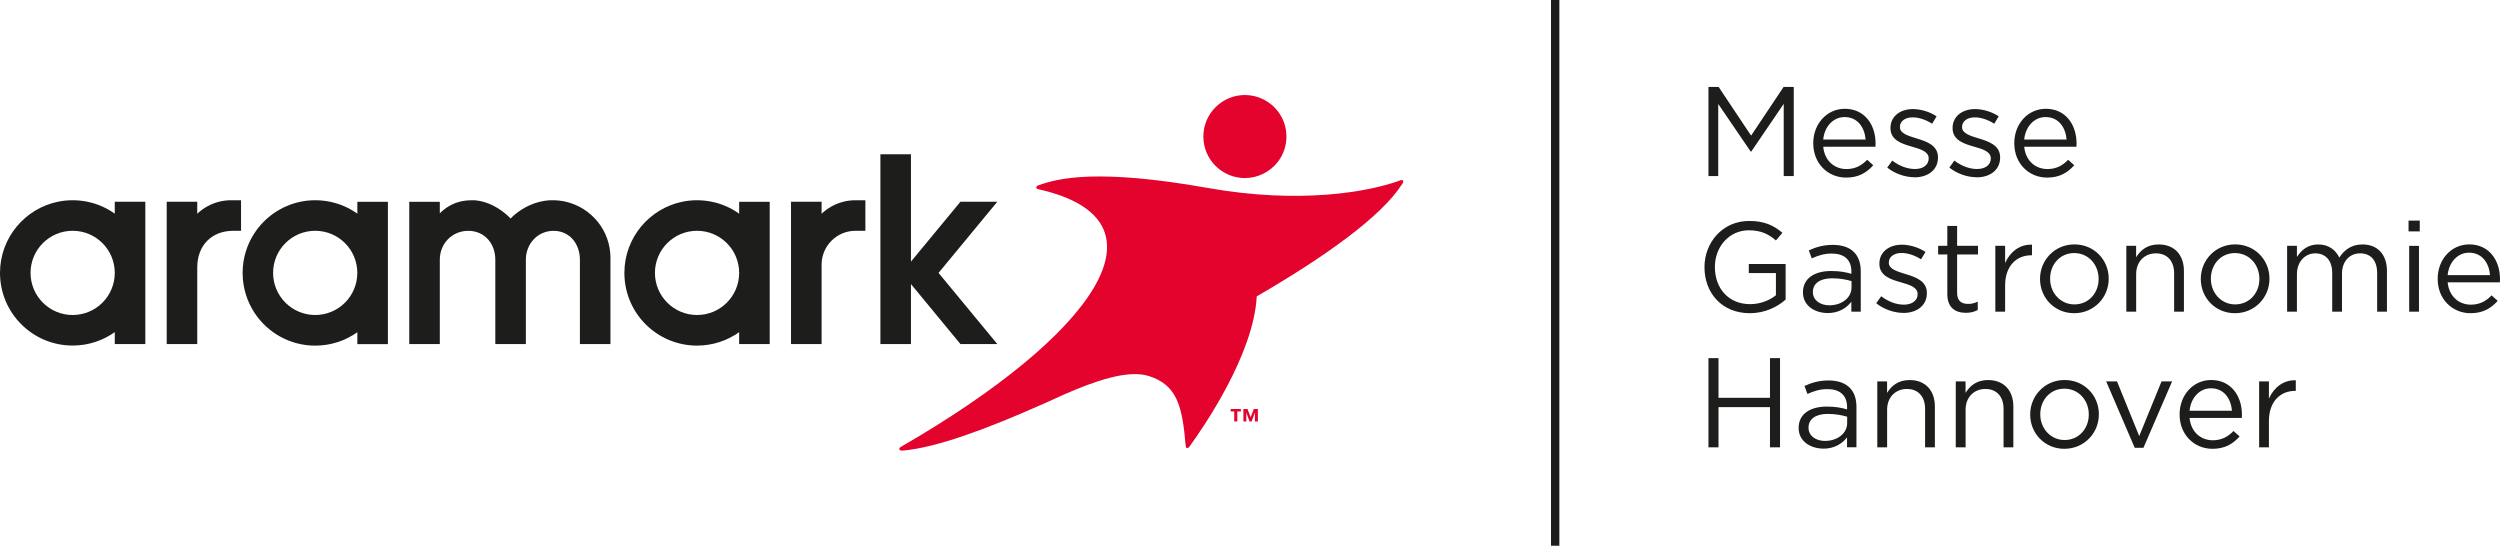
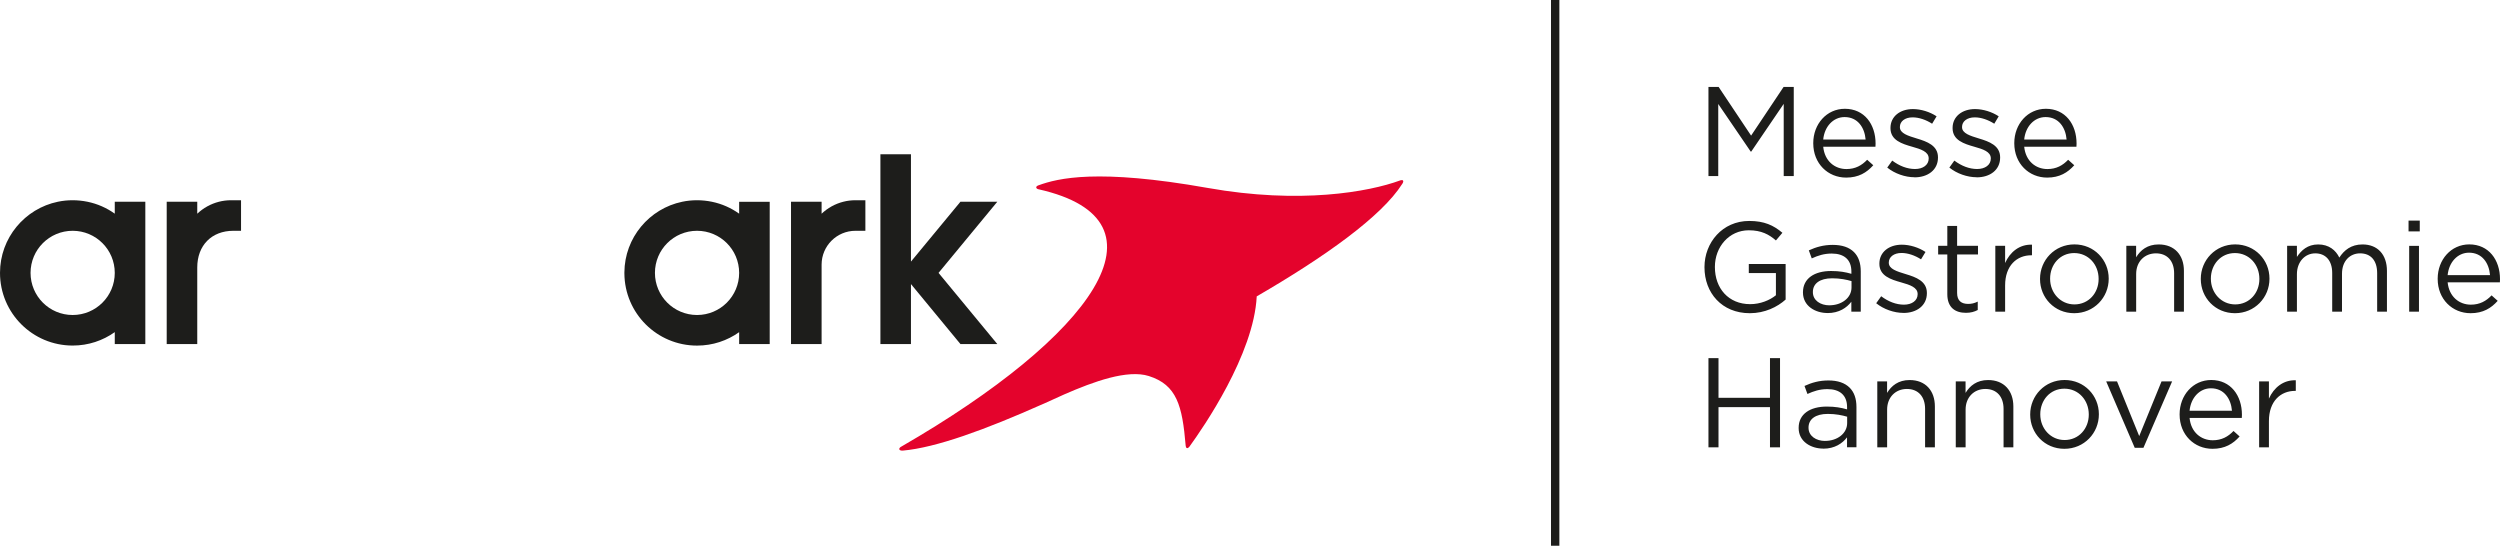
<svg xmlns="http://www.w3.org/2000/svg" id="b" width="210.72mm" height="46mm" viewBox="0 0 597.31 130.39">
  <g id="c">
-     <path d="M297.44,42.54c3.1,0,6.07-1.49,7.94-3.97,1.3-1.73,1.98-3.79,1.98-5.95s-.69-4.22-1.98-5.95c-1.87-2.49-4.84-3.97-7.94-3.97-5.47,0-9.93,4.45-9.93,9.92s4.45,9.92,9.93,9.92h0Z" style="fill:#e4032c;" />
    <path d="M335.22,43.14c-.11-.13-.33-.15-.59-.07-.05.02-.09.03-.14.05-7.45,2.73-23.86,5.71-45.95,1.78-26.31-4.67-35.76-2.32-40.4-.63-.04.01-.08.03-.12.04-.28.12-.46.3-.44.48.01.19.22.35.51.43.02,0,.03,0,.04,0,33.22,7.46,12.66,35.23-32.69,61.43-.08.04-.16.08-.23.13-.26.18-.4.4-.34.58.06.21.37.32.75.3.04,0,.07,0,.1,0,7.91-.71,19.56-4.94,33.55-11.17,0,0,0,0,.02,0,1.63-.73,3.3-1.48,4.99-2.26,7.07-3.09,15.1-5.99,20.19-4.39,6.72,2.12,8.01,7.12,8.81,16.6,0,.05.01.1.02.15.03.25.13.42.29.47.17.05.37-.07.55-.29.02-.03.04-.06.06-.08,3.26-4.49,15.38-22.03,16.06-35.88,16.27-9.43,29.85-19.11,34.75-26.85.06-.08.12-.17.16-.25.12-.23.14-.45.03-.59h0Z" style="fill:#e4032c;" />
    <path d="M166.54,75.26c-5.55,0-10.06-4.5-10.06-10.06s4.5-10.06,10.06-10.06,10.06,4.5,10.06,10.06-4.5,10.06-10.06,10.06h0ZM176.6,48.2v2.85c-1.92-1.37-4.13-2.36-6.53-2.85-1.14-.23-2.32-.36-3.53-.36s-2.39.12-3.53.36c-7.86,1.63-13.78,8.57-13.83,16.9,0,.03,0,.07,0,.11s0,.07,0,.11c.06,9.54,7.8,17.25,17.36,17.25,3.75,0,7.22-1.19,10.06-3.21v2.85h7.3v-34h-7.3Z" style="fill:#1d1d1b;" />
-     <path d="M75.31,75.26c-5.55,0-10.06-4.5-10.06-10.06s4.5-10.06,10.06-10.06,10.06,4.5,10.06,10.06-4.5,10.06-10.06,10.06h0ZM85.38,48.2v2.85c-1.92-1.37-4.14-2.36-6.53-2.85-1.14-.23-2.32-.36-3.53-.36s-2.39.12-3.53.36c-4.59.95-8.52,3.71-11,7.51-1.76,2.68-2.79,5.88-2.82,9.32,0,.06,0,.12,0,.18s0,.12,0,.18c.03,3.44,1.07,6.64,2.82,9.32,3.1,4.74,8.45,7.87,14.53,7.87,3.75,0,7.22-1.19,10.06-3.21v2.85h7.3v-34h-7.3Z" style="fill:#1d1d1b;" />
    <path d="M17.36,75.26c-5.56,0-10.06-4.5-10.06-10.06s4.5-10.06,10.06-10.06,10.06,4.5,10.06,10.06-4.5,10.06-10.06,10.06h0ZM27.42,48.2v2.85c-1.92-1.37-4.13-2.36-6.53-2.85-1.14-.23-2.32-.36-3.53-.36s-2.39.12-3.53.36c-7.89,1.63-13.83,8.62-13.83,17,0,9.59,7.77,17.36,17.36,17.36,3.75,0,7.22-1.19,10.06-3.21v2.85h7.3v-34h-7.3Z" style="fill:#1d1d1b;" />
    <path d="M201.49,48.2c-1.98.5-3.75,1.5-5.19,2.86v-2.86h-7.31v34h7.31v-18.97h0c0-4.47,3.62-8.09,8.09-8.09h2.37v-7.3h-2.37c-1,0-1.97.12-2.9.36h0Z" style="fill:#1d1d1b;" />
-     <path d="M135.23,48.2c-1.01-.23-2.05-.36-3.13-.36-.1,0-.2,0-.3,0-.08,0-.16,0-.24,0h-.04c-3.81.17-6.69,1.96-8.24,3.2-.84.67-1.28,1.17-1.28,1.17,0,0-.61-.67-1.67-1.5-1.47-1.14-3.82-2.55-6.64-2.84-.02,0-.05,0-.07,0-.05,0-.11-.01-.17-.01-.04,0-.08,0-.12-.01-.04,0-.09,0-.13,0-.06,0-.11,0-.17,0-.03,0-.06,0-.1,0-.09,0-.18,0-.26,0-1.02,0-1.99.12-2.9.36-1.74.46-3.3,1.37-4.69,2.75v-2.75h-7.3v34h7.3v-20.18c0-3.8,2.9-6.88,6.81-6.88s6.45,3.08,6.45,6.88v20.18h7.3v-20.18c0-3.8,2.83-6.88,6.63-6.88s6.28,3.08,6.28,6.88v20.18h7.3v-20.61c0-6.51-4.54-11.97-10.62-13.39h0Z" style="fill:#1d1d1b;" />
    <polygon points="238.28 48.2 229.47 48.2 217.65 62.5 217.65 39.91 217.65 36.86 210.35 36.86 210.35 82.2 211.98 82.2 217.65 82.2 217.65 67.87 229.47 82.2 238.28 82.2 224.24 65.2 238.28 48.2 238.28 48.2" style="fill:#1d1d1b;" />
    <path d="M52.32,48.2c-1.97.5-3.75,1.5-5.19,2.86v-2.86h-7.3v34h7.3v-18.3c0-5.24,3.4-8.76,8.63-8.76h1.83v-7.3h-2.37c-1,0-1.97.12-2.9.36h0Z" style="fill:#1d1d1b;" />
-     <path d="M300.52,100.7h-.69v-2.11h-.01l-.77,2.11h-.5l-.77-2.11h-.01v2.11h-.69v-2.98h.98l.75,1.96.75-1.96h.98v2.98h0ZM296.48,98.3h-.85v2.4h-.74v-2.4h-.85v-.58h2.43v.58h0Z" style="fill:#e4032c;" />
    <line x1="371.57" x2="371.57" y2="130.39" style="fill:none; stroke:#1d1d1b; stroke-width:2px;" />
    <path d="M408.19,106.87h2.4v-9.59h12.3v9.59h2.4v-21.3h-2.4v9.47h-12.3v-9.47h-2.4v21.3h0ZM435.61,107.2c2.77,0,4.6-1.28,5.69-2.71v2.37h2.25v-9.62c0-2.01-.55-3.53-1.61-4.6-1.16-1.16-2.86-1.74-5.08-1.74s-3.99.52-5.72,1.31l.7,1.92c1.46-.67,2.92-1.16,4.78-1.16,2.95,0,4.69,1.46,4.69,4.29v.55c-1.4-.4-2.83-.67-4.84-.67-3.99,0-6.73,1.77-6.73,5.08v.06c0,3.23,2.95,4.9,5.87,4.9h0ZM436.06,105.35c-2.13,0-3.96-1.16-3.96-3.14v-.06c0-1.98,1.64-3.26,4.6-3.26,1.92,0,3.47.33,4.63.67v1.52c0,2.49-2.37,4.26-5.26,4.26h0ZM448.54,106.87h2.34v-9.01c0-2.95,2.01-4.93,4.72-4.93s4.35,1.83,4.35,4.75v9.19h2.34v-9.77c0-3.74-2.22-6.3-6.03-6.3-2.71,0-4.35,1.37-5.39,3.07v-2.74h-2.34v15.73h0ZM467.29,106.87h2.34v-9.01c0-2.95,2.01-4.93,4.72-4.93s4.35,1.83,4.35,4.75v9.19h2.34v-9.77c0-3.74-2.22-6.3-6.03-6.3-2.71,0-4.35,1.37-5.39,3.07v-2.74h-2.34v15.73h0ZM493.22,107.23c4.75,0,8.25-3.77,8.25-8.22v-.06c0-4.44-3.47-8.16-8.19-8.16s-8.22,3.77-8.22,8.22v.06c0,4.44,3.44,8.16,8.16,8.16h0ZM493.28,105.13c-3.32,0-5.81-2.74-5.81-6.12v-.06c0-3.32,2.34-6.09,5.75-6.09s5.84,2.77,5.84,6.15v.06c0,3.32-2.37,6.06-5.78,6.06h0ZM510.05,106.99h2.07l6.85-15.86h-2.53l-5.33,13.06-5.3-13.06h-2.59l6.82,15.86h0ZM528.62,107.23c2.98,0,4.9-1.19,6.48-2.95l-1.46-1.31c-1.28,1.34-2.8,2.22-4.96,2.22-2.8,0-5.21-1.92-5.54-5.33h12.48c.03-.27.03-.46.03-.76,0-4.6-2.68-8.31-7.34-8.31-4.35,0-7.55,3.65-7.55,8.19v.06c0,4.87,3.53,8.19,7.85,8.19h0ZM523.14,98.13c.3-3.07,2.37-5.36,5.11-5.36,3.13,0,4.78,2.5,5.02,5.36h-10.14ZM539.76,106.87h2.34v-6.27c0-4.75,2.8-7.21,6.24-7.21h.18v-2.53c-2.98-.12-5.26,1.77-6.42,4.38v-4.11h-2.34v15.73h0Z" style="fill:#1d1d1b;" />
    <path d="M418.08,74.83c3.59,0,6.58-1.49,8.55-3.26v-8.49h-8.8v2.16h6.48v5.3c-1.46,1.19-3.71,2.13-6.15,2.13-5.17,0-8.43-3.77-8.43-8.86v-.06c0-4.75,3.38-8.73,8.1-8.73,3.01,0,4.84,1,6.48,2.43l1.55-1.83c-2.13-1.8-4.35-2.83-7.94-2.83-6.39,0-10.68,5.17-10.68,11.02v.06c0,6.09,4.14,10.96,10.83,10.96h0ZM436.64,74.8c2.77,0,4.6-1.28,5.69-2.71v2.37h2.25v-9.62c0-2.01-.55-3.53-1.61-4.6-1.16-1.16-2.86-1.73-5.08-1.73s-3.99.52-5.72,1.31l.7,1.92c1.46-.67,2.92-1.16,4.78-1.16,2.95,0,4.69,1.46,4.69,4.29v.55c-1.4-.4-2.83-.67-4.84-.67-3.99,0-6.73,1.77-6.73,5.08v.06c0,3.23,2.95,4.9,5.87,4.9h0ZM437.1,72.95c-2.13,0-3.96-1.16-3.96-3.14v-.06c0-1.98,1.64-3.26,4.6-3.26,1.92,0,3.47.33,4.63.67v1.52c0,2.5-2.37,4.26-5.27,4.26h0ZM454.78,74.77c3.13,0,5.6-1.73,5.6-4.72v-.06c0-2.83-2.62-3.77-5.05-4.5-2.1-.64-4.05-1.22-4.05-2.71v-.06c0-1.31,1.19-2.28,3.04-2.28,1.52,0,3.2.58,4.66,1.52l1.07-1.76c-1.61-1.07-3.74-1.74-5.66-1.74-3.1,0-5.36,1.8-5.36,4.51v.06c0,2.89,2.74,3.74,5.21,4.44,2.07.58,3.93,1.19,3.93,2.77v.06c0,1.52-1.37,2.49-3.26,2.49s-3.74-.73-5.45-2.01l-1.19,1.67c1.77,1.43,4.26,2.31,6.51,2.31h0ZM469.7,74.74c1.13,0,2.01-.24,2.83-.67v-2.01c-.82.4-1.49.55-2.28.55-1.58,0-2.65-.7-2.65-2.62v-9.19h4.99v-2.07h-4.99v-4.75h-2.34v4.75h-2.19v2.07h2.19v9.5c0,3.2,1.92,4.44,4.44,4.44h0ZM476.73,74.47h2.34v-6.27c0-4.75,2.8-7.21,6.24-7.21h.18v-2.53c-2.98-.12-5.27,1.77-6.42,4.38v-4.11h-2.34v15.73h0ZM495.57,74.83c4.75,0,8.25-3.77,8.25-8.22v-.06c0-4.44-3.47-8.16-8.19-8.16s-8.22,3.77-8.22,8.22v.06c0,4.44,3.44,8.16,8.16,8.16h0ZM495.63,72.73c-3.32,0-5.81-2.74-5.81-6.12v-.06c0-3.32,2.34-6.09,5.75-6.09s5.84,2.77,5.84,6.15v.06c0,3.32-2.37,6.06-5.78,6.06h0ZM508.04,74.47h2.34v-9.01c0-2.95,2.01-4.93,4.72-4.93s4.35,1.83,4.35,4.75v9.19h2.34v-9.77c0-3.74-2.22-6.3-6.03-6.3-2.71,0-4.35,1.37-5.39,3.07v-2.74h-2.34v15.73h0ZM533.98,74.83c4.75,0,8.25-3.77,8.25-8.22v-.06c0-4.44-3.47-8.16-8.19-8.16s-8.22,3.77-8.22,8.22v.06c0,4.44,3.44,8.16,8.16,8.16h0ZM534.04,72.73c-3.32,0-5.81-2.74-5.81-6.12v-.06c0-3.32,2.34-6.09,5.75-6.09s5.84,2.77,5.84,6.15v.06c0,3.32-2.37,6.06-5.78,6.06h0ZM546.45,74.47h2.34v-8.98c0-2.89,1.89-4.96,4.38-4.96s4.05,1.73,4.05,4.69v9.25h2.34v-9.07c0-3.1,1.95-4.87,4.32-4.87,2.56,0,4.08,1.7,4.08,4.75v9.19h2.34v-9.74c0-3.9-2.22-6.33-5.84-6.33-2.74,0-4.41,1.4-5.54,3.14-.85-1.77-2.5-3.14-5.05-3.14s-4.05,1.43-5.08,2.98v-2.65h-2.34v15.73h0ZM575.46,55.29h2.68v-2.59h-2.68v2.59h0ZM575.61,74.47h2.34v-15.73h-2.34v15.73h0ZM590.28,74.83c2.98,0,4.9-1.19,6.48-2.95l-1.46-1.31c-1.28,1.34-2.8,2.22-4.96,2.22-2.8,0-5.2-1.92-5.54-5.33h12.48c.03-.27.03-.46.03-.76,0-4.6-2.68-8.31-7.34-8.31-4.35,0-7.55,3.65-7.55,8.19v.06c0,4.87,3.53,8.19,7.85,8.19h0ZM584.8,65.73c.3-3.07,2.37-5.36,5.11-5.36,3.14,0,4.78,2.49,5.02,5.36h-10.13Z" style="fill:#1d1d1b;" />
    <path d="M408.19,42.07h2.34v-17.23l7.76,11.38h.12l7.76-11.41v17.26h2.4v-21.3h-2.43l-7.76,11.63-7.76-11.63h-2.43v21.3h0ZM441.09,42.43c2.98,0,4.9-1.19,6.48-2.95l-1.46-1.31c-1.28,1.34-2.8,2.22-4.96,2.22-2.8,0-5.21-1.92-5.54-5.33h12.48c.03-.27.03-.46.03-.76,0-4.6-2.68-8.31-7.34-8.31-4.35,0-7.55,3.65-7.55,8.19v.06c0,4.87,3.53,8.19,7.85,8.19h0ZM435.61,33.33c.3-3.07,2.37-5.36,5.11-5.36,3.13,0,4.78,2.49,5.02,5.36h-10.13ZM457.43,42.37c3.13,0,5.6-1.73,5.6-4.72v-.06c0-2.83-2.62-3.77-5.05-4.5-2.1-.64-4.05-1.22-4.05-2.71v-.06c0-1.31,1.19-2.28,3.04-2.28,1.52,0,3.2.58,4.66,1.52l1.07-1.77c-1.61-1.07-3.74-1.73-5.66-1.73-3.11,0-5.36,1.8-5.36,4.5v.06c0,2.89,2.74,3.74,5.2,4.44,2.07.58,3.93,1.19,3.93,2.77v.06c0,1.52-1.37,2.49-3.26,2.49s-3.74-.73-5.45-2.01l-1.19,1.67c1.77,1.43,4.26,2.31,6.51,2.31h0ZM472.28,42.37c3.14,0,5.6-1.73,5.6-4.72v-.06c0-2.83-2.62-3.77-5.05-4.5-2.1-.64-4.05-1.22-4.05-2.71v-.06c0-1.31,1.19-2.28,3.04-2.28,1.52,0,3.2.58,4.66,1.52l1.06-1.77c-1.61-1.07-3.74-1.73-5.66-1.73-3.1,0-5.36,1.8-5.36,4.5v.06c0,2.89,2.74,3.74,5.2,4.44,2.07.58,3.93,1.19,3.93,2.77v.06c0,1.52-1.37,2.49-3.26,2.49s-3.74-.73-5.45-2.01l-1.19,1.67c1.77,1.43,4.26,2.31,6.51,2.31h0ZM489.11,42.43c2.98,0,4.9-1.19,6.48-2.95l-1.46-1.31c-1.28,1.34-2.8,2.22-4.96,2.22-2.8,0-5.2-1.92-5.54-5.33h12.48c.03-.27.03-.46.03-.76,0-4.6-2.68-8.31-7.33-8.31-4.35,0-7.55,3.65-7.55,8.19v.06c0,4.87,3.53,8.19,7.85,8.19h0ZM483.63,33.33c.3-3.07,2.37-5.36,5.11-5.36,3.14,0,4.78,2.49,5.02,5.36h-10.14Z" style="fill:#1d1d1b;" />
  </g>
</svg>